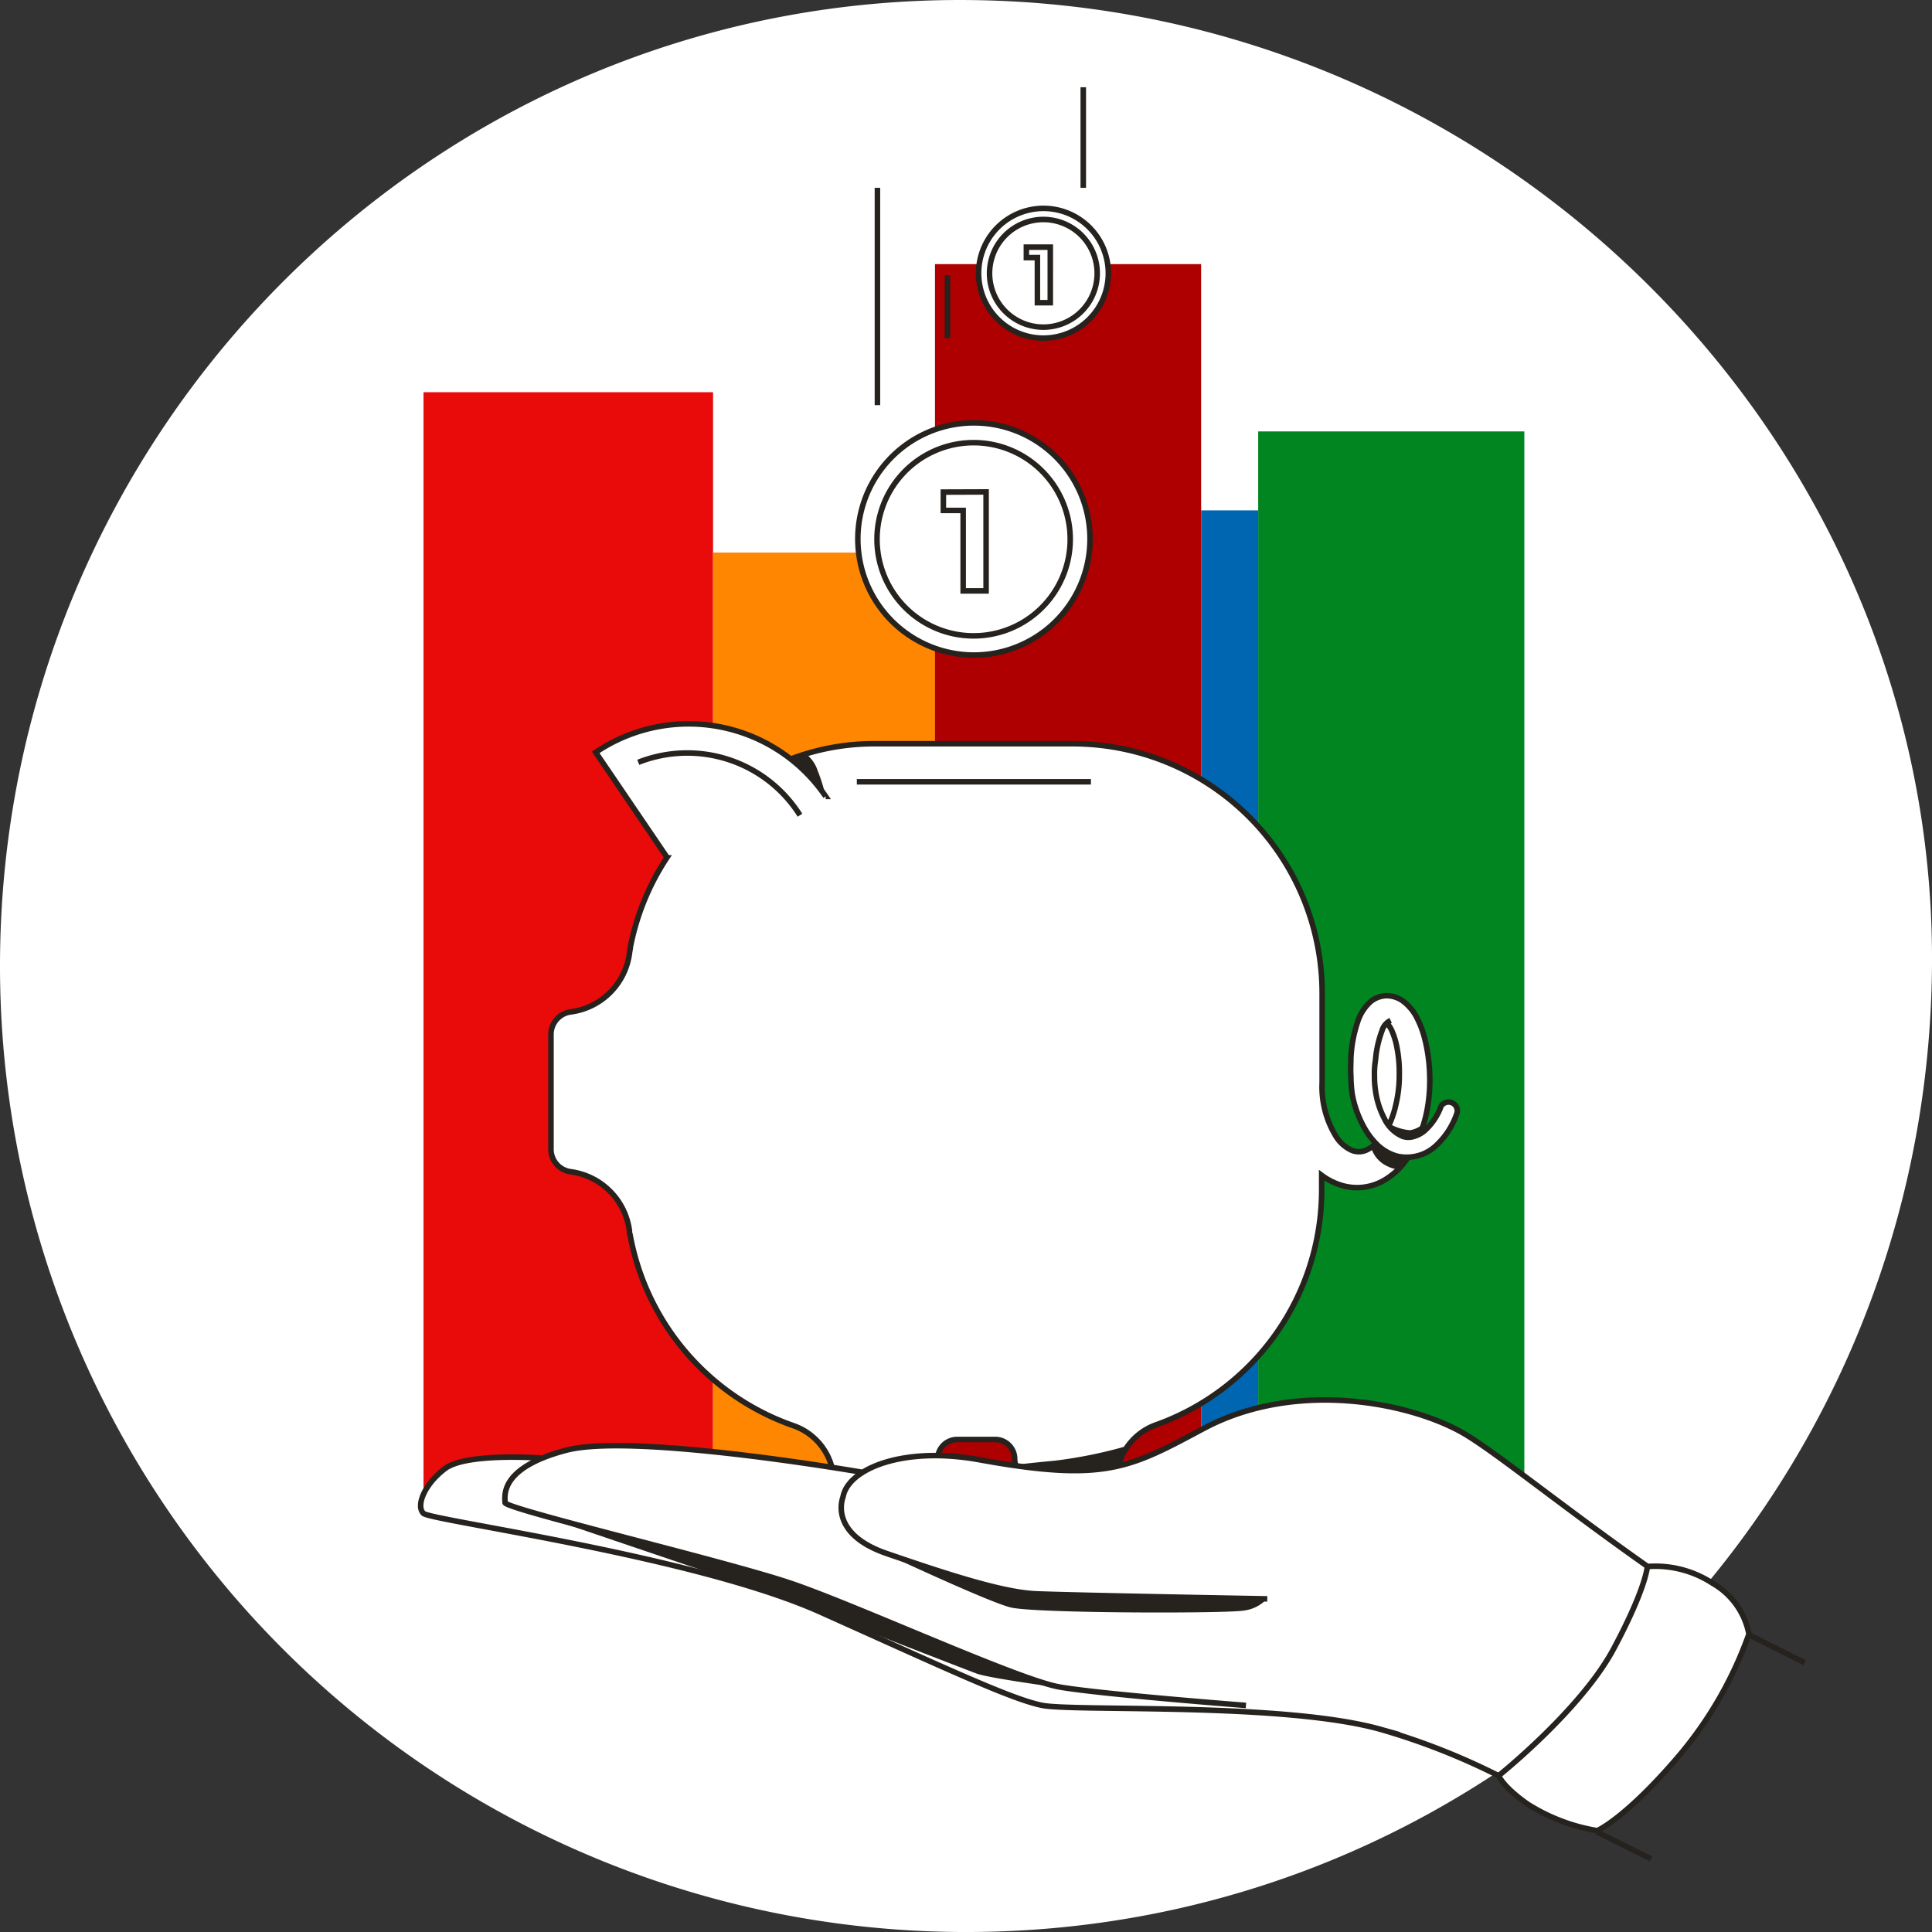
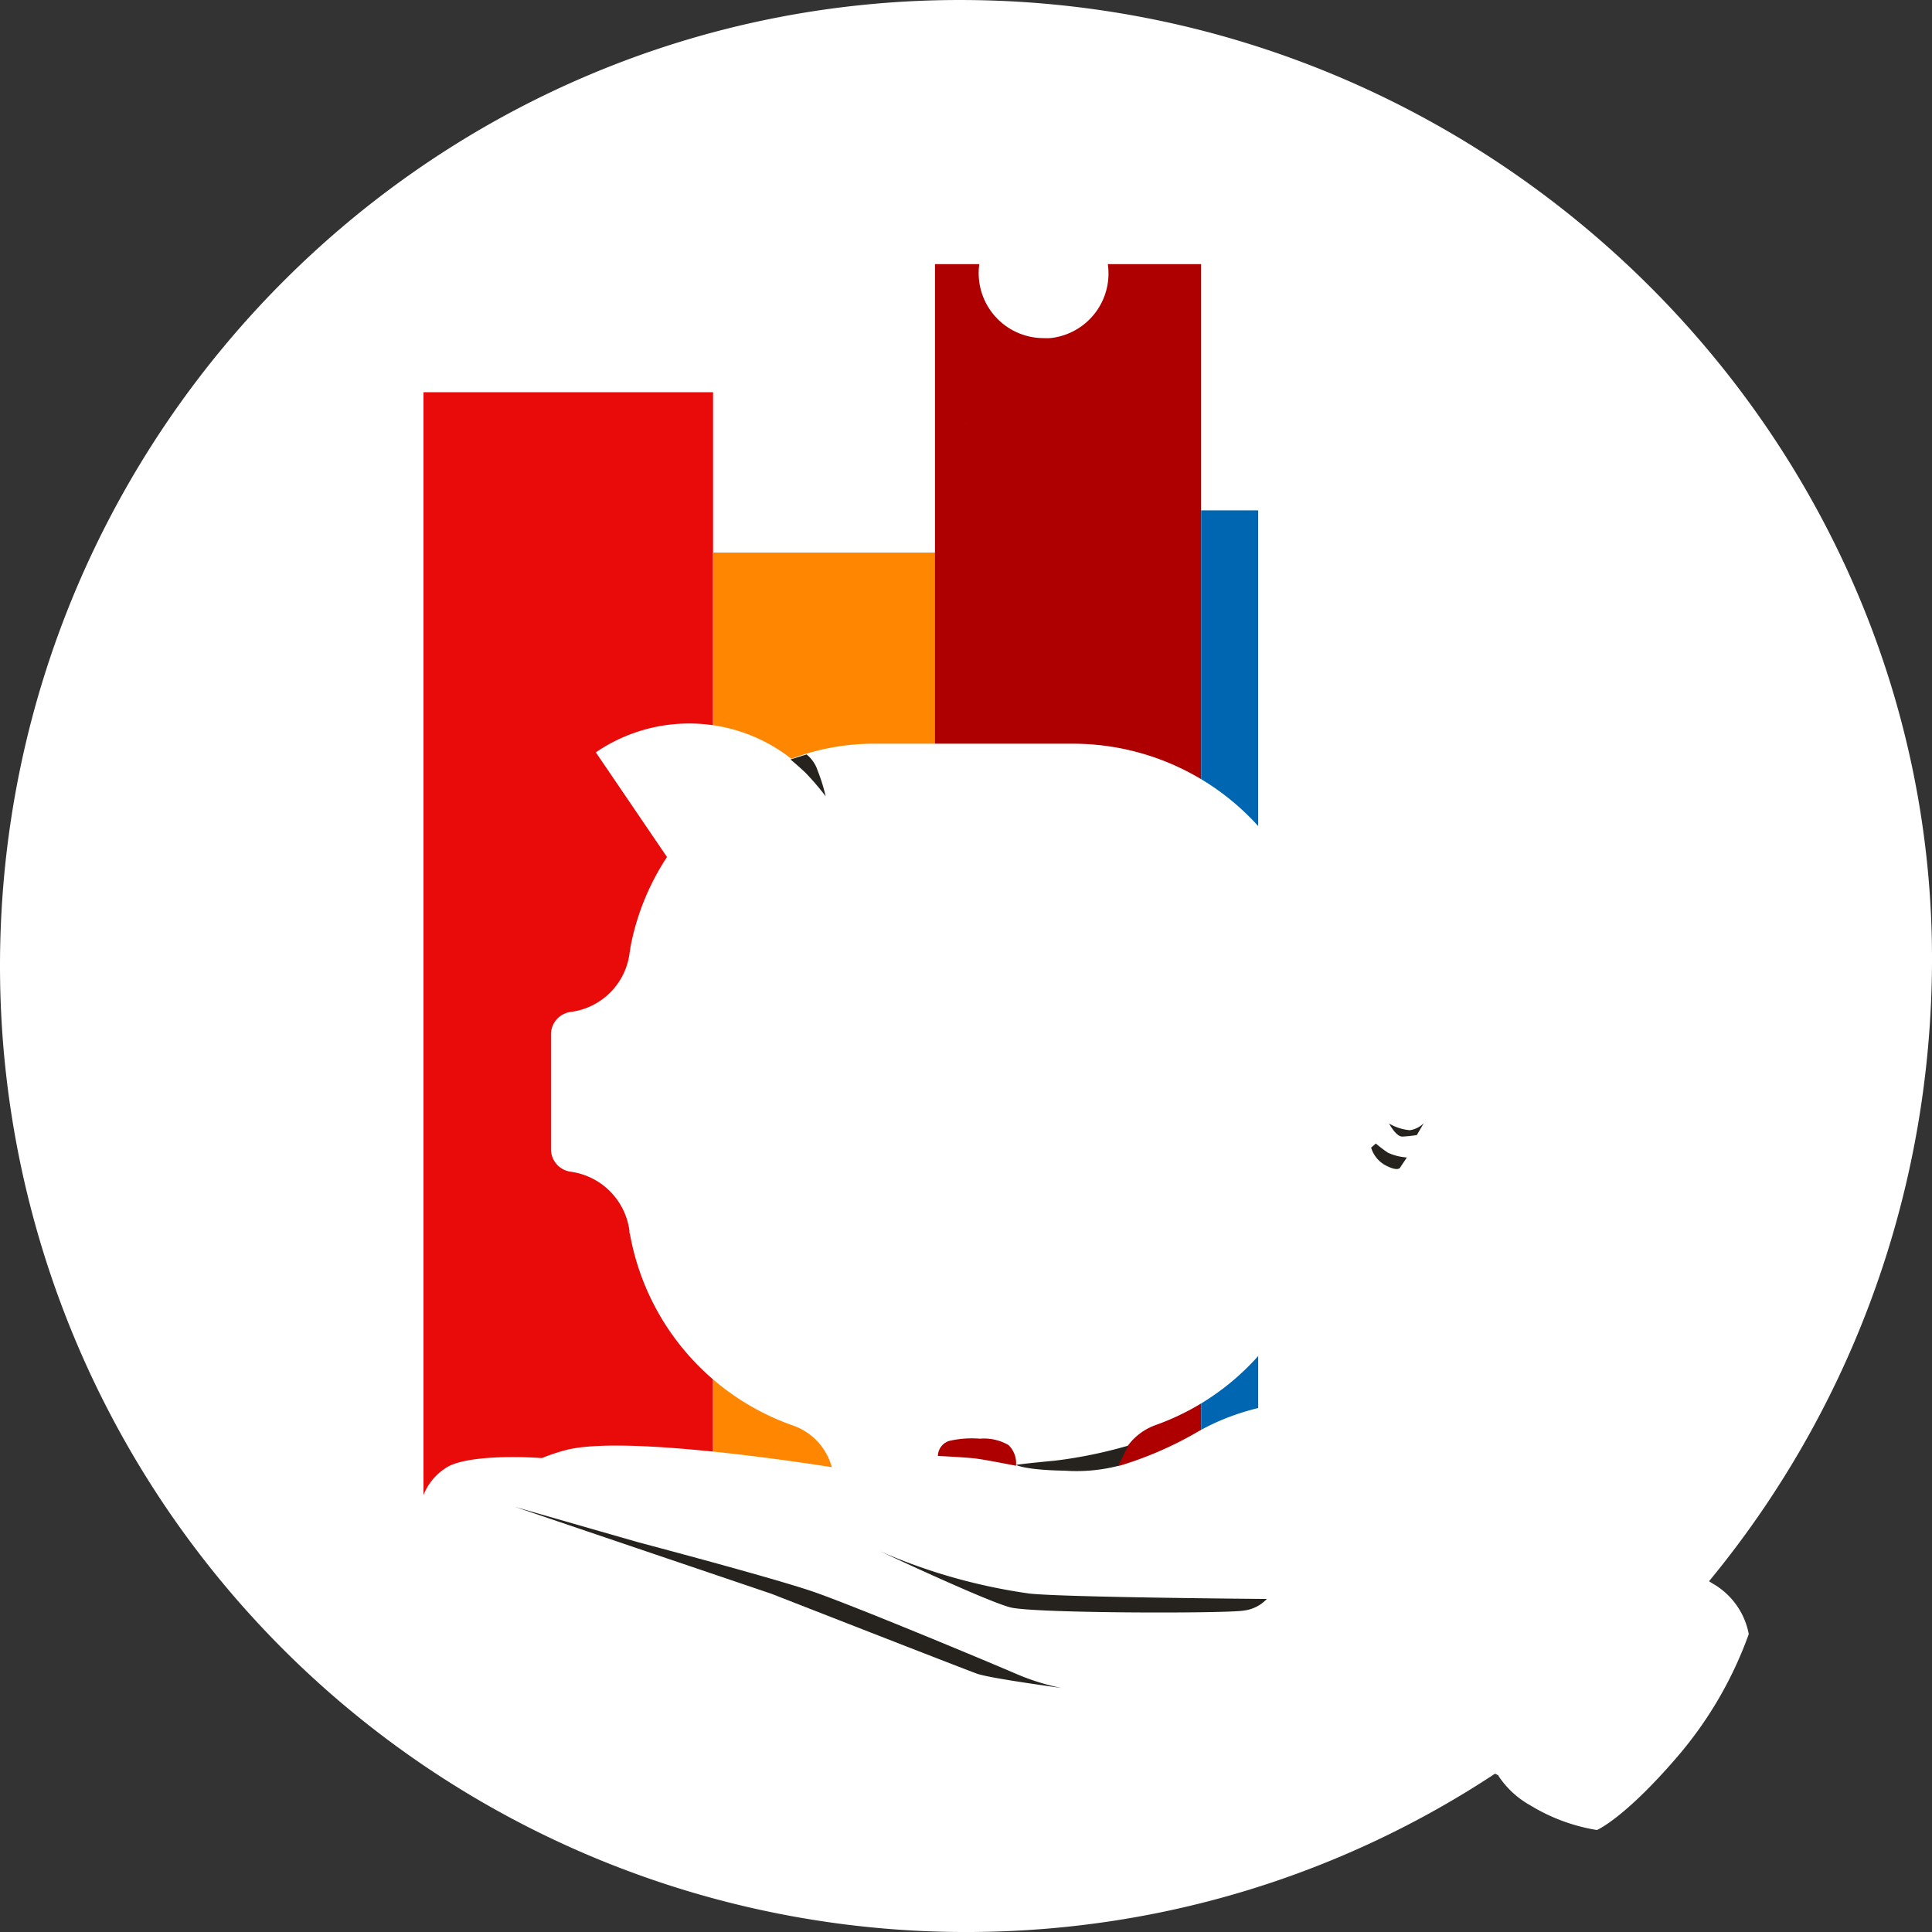
<svg xmlns="http://www.w3.org/2000/svg" width="140.001" height="140" viewBox="0 0 140.001 140">
  <rect x="0" y="0" width="140.001" height="140" fill="#333333" stroke="none" />
  <g transform="translate(-932 -818)">
    <g transform="translate(924 810.002)">
      <path d="M148,78c-.3,38.657-31.342,70-70,70A70,70,0,0,1,8,78C8,39.341,39.342,7.76,78,8,116.761,8.238,148.3,40.041,148,78Z" transform="translate(0 0)" fill="#fff" />
      <g transform="translate(38.689 27.138)">
        <rect width="80.447" height="20.982" transform="translate(20.982 9.281) rotate(90)" fill="#e90a0a" />
        <rect width="68.821" height="16.088" transform="translate(37.07 20.901) rotate(90)" fill="#ff8600" />
        <rect width="89.722" height="19.285" transform="translate(56.349 0) rotate(90)" fill="#ae0000" />
-         <rect width="77.6" height="19.285" transform="translate(79.77 12.122) rotate(90)" fill="#008520" />
        <rect width="71.878" height="4.136" transform="translate(60.485 17.844) rotate(90)" fill="#0066b1" />
      </g>
      <g transform="translate(38.484 23.107)">
        <path d="M130.617,35.632a4.707,4.707,0,0,0,3.646,7.659,4.59,4.59,0,0,0,.49,0,4.705,4.705,0,0,0-.472-9.386,4.779,4.779,0,0,0-.5,0A4.667,4.667,0,0,0,130.617,35.632Z" transform="translate(-89.141 -33.899)" fill="#fff" />
-         <path d="M122.082,60.567a8.412,8.412,0,0,0,.875,16.782,8.588,8.588,0,0,0,.869-.041,8.417,8.417,0,0,0-.869-16.788C122.665,60.52,122.373,60.537,122.082,60.567Z" transform="translate(-82.858 -44.991)" fill="#fff" />
+         <path d="M122.082,60.567C122.665,60.52,122.373,60.537,122.082,60.567Z" transform="translate(-82.858 -44.991)" fill="#fff" />
        <path d="M153.866,160.191a7.542,7.542,0,0,0-4.667-1.213h-.058l-.041-.035c-2.887-2.03-5.483-3.972-7.583-5.536-2.386-1.785-4.27-3.2-5.524-3.961-3.862-2.333-12.332-4.042-19.046-.455l-.21.111a26.407,26.407,0,0,1-5.693,2.52l-.274.07.158-.414a4.3,4.3,0,0,1,2.567-2.555,18.083,18.083,0,0,0,12.034-17.027v-1.079l.228.152a4.526,4.526,0,0,0,1.038.513,3.868,3.868,0,0,0,3.43-.42,5.034,5.034,0,0,0,1.522-1.5l.041-.058h.07a3.284,3.284,0,0,0,2.012-.892,5.594,5.594,0,0,0,1.464-2.333.635.635,0,0,0-1.19-.443,4.427,4.427,0,0,1-1.073,1.633l-.408.373.169-.525a8.994,8.994,0,0,0,.309-1.167,12.285,12.285,0,0,0-.193-5.349,6.569,6.569,0,0,0-.5-1.342,3.442,3.442,0,0,0-1.108-1.318,2.053,2.053,0,0,0-1.132-.344,1.9,1.9,0,0,0-1.167.449,3.348,3.348,0,0,0-.916,1.429,9.841,9.841,0,0,0-.49,2.648c0,.443-.035.887,0,1.295a8.313,8.313,0,0,0,.14,1.365,7.677,7.677,0,0,0,.957,2.555,6.253,6.253,0,0,0,.653.869l.093.1-.1.1a1.931,1.931,0,0,1-.443.327,1.271,1.271,0,0,1-.624.2,1.341,1.341,0,0,1-.583-.1,2.73,2.73,0,0,1-1.167-1.079,6.889,6.889,0,0,1-.957-3.856v-6.475a18.083,18.083,0,0,0-18.083-18.083h-14.3a16.916,16.916,0,0,0-6.049,1.073h-.076l-.064-.047a11.993,11.993,0,0,0-14.082-.4l5.157,7.583-.052.082a17.92,17.92,0,0,0-2.6,6.475c0,.111-.041.245-.058.4a4.929,4.929,0,0,1-4.258,4.27A1.645,1.645,0,0,0,69.7,120.4v8.33a1.651,1.651,0,0,0,1.429,1.627,4.976,4.976,0,0,1,4.258,4.287.53.53,0,0,0,.041.257,18.083,18.083,0,0,0,11.812,13.848,4.41,4.41,0,0,1,2.742,2.794l.07.222-.233-.035c-4.462-.688-15.248-2.182-19.022-1.207a13.772,13.772,0,0,0-1.75.583h-.035c-2.03-.146-5.781-.146-7,.764a4.12,4.12,0,0,0-1.75,2.584.846.846,0,0,0,.192.653h0a34.647,34.647,0,0,0,4.748,1.009c6.166,1.167,17.651,3.278,23.992,6.125l3.389,1.522.245.111c6.755,3.045,10.5,4.719,12.419,5.127a49.005,49.005,0,0,0,5.629.222c5.652.07,14.187.181,18.946,1.522a49.035,49.035,0,0,1,8.487,3.331h.041v.047a6.615,6.615,0,0,0,2.333,2.158,13.317,13.317,0,0,0,4.812,1.779c.082-.035,2.036-.91,5.775-5.25a28.321,28.321,0,0,0,5.227-8.948A5.356,5.356,0,0,0,153.866,160.191Zm-56.128-9.234a1.167,1.167,0,0,1,.811-1.091,7.215,7.215,0,0,1,2.234-.163,3.535,3.535,0,0,1,2.071.461,1.82,1.82,0,0,1,.542,1.5s-2.152-.426-2.876-.519-2.782-.192-2.782-.192Z" transform="translate(-60.258 -60.558)" fill="#fff" />
      </g>
-       <path d="M110.063,31.838a4.7,4.7,0,1,1-1.71-3.171,4.7,4.7,0,0,1,1.71,3.171Zm-5.915-1.417v.758h.8v3.267h.933V30.421Zm.834-1.983a3.9,3.9,0,1,0,2.868.861A3.9,3.9,0,0,0,104.982,28.437ZM108.715,50.7A8.412,8.412,0,1,1,99.481,43.2a8.412,8.412,0,0,1,9.234,7.507ZM98.133,48.171V49.5h1.435v5.833h1.662V48.16Zm1.5-3.547a7,7,0,1,0,7.653,6.224,7,7,0,0,0-7.653-6.224Zm-7.77,24.541h16.963m21.583,24.914a7.14,7.14,0,0,0,.519-1.54,9.139,9.139,0,0,0,.245-2.158,9.549,9.549,0,0,0-.216-2.182,5.413,5.413,0,0,0-.309-.957,1.668,1.668,0,0,0-.385-.583m2.438,7.98a9.677,9.677,0,0,0,.472-1.622,11.707,11.707,0,0,0,.2-2.695,11.9,11.9,0,0,0-.385-2.648,7,7,0,0,0-.507-1.342,3.407,3.407,0,0,0-1.108-1.324,2.059,2.059,0,0,0-1.126-.344,1.89,1.89,0,0,0-1.167.443,3.3,3.3,0,0,0-.916,1.429,9.567,9.567,0,0,0-.5,2.654c0,.432-.035.863,0,1.289a9.5,9.5,0,0,0,.105,1.365,7.747,7.747,0,0,0,.957,2.543,5.379,5.379,0,0,0,.892,1.12,3.383,3.383,0,0,0,1.365.776,3.115,3.115,0,0,0,2.917-.817,5.658,5.658,0,0,0,1.464-2.333.636.636,0,0,0-1.167-.455h0a4.375,4.375,0,0,1-1.167,1.75,2.065,2.065,0,0,1-.805.437,1.359,1.359,0,0,1-.793,0,2.6,2.6,0,0,1-1.33-1.272,6.084,6.084,0,0,1-.653-2.036,6.643,6.643,0,0,1-.076-1.073,6.155,6.155,0,0,1,.076-1.167,7.822,7.822,0,0,1,.472-2.117,1.167,1.167,0,0,1,.624-.741m-1.05,8.884a2.117,2.117,0,0,1-.548.426,1.347,1.347,0,0,1-1.237.093,2.607,2.607,0,0,1-1.167-1.073,6.837,6.837,0,0,1-.962-3.85V84.489A18.083,18.083,0,0,0,107.5,66.406H93.21a17.045,17.045,0,0,0-6.119,1.1M110.8,118.719l.146-.391a4.322,4.322,0,0,1,2.567-2.555,18.083,18.083,0,0,0,12.034-17.027V97.678a4.666,4.666,0,0,0,1.266.671,3.885,3.885,0,0,0,3.436-.42,5.157,5.157,0,0,0,1.552-1.546m-28.4,22.371a1.418,1.418,0,0,1-.1-.519h0a1.412,1.412,0,0,0-1.412-1.412H99.137a1.417,1.417,0,0,0-1.4,1.2m-8.132-47.8A12.011,12.011,0,0,0,72.94,67.03l5.151,7.583v.064a17.961,17.961,0,0,0-2.642,6.492c0,.111-.041.245-.058.4a4.941,4.941,0,0,1-4.258,4.27h0A1.645,1.645,0,0,0,69.7,87.464v8.33a1.645,1.645,0,0,0,1.429,1.627h0a4.964,4.964,0,0,1,4.258,4.287.53.53,0,0,0,.041.257,18.083,18.083,0,0,0,11.812,13.848A4.363,4.363,0,0,1,90,118.649h0a1.78,1.78,0,0,0,.076.187m-2.333-47.25a9.654,9.654,0,0,0-11.719-3.832m73.138,58.269c-6.084-4.282-10.751-8.079-13.137-9.532-3.716-2.263-12.192-4.118-19.046-.455-5.343,2.858-7.146,3.908-16.234,2.257-5.477-1-9.526.63-9.887,2.712,0,0-1.091,2.619,3.173,4.083s8.342,2.806,10.792,2.917,16.782.367,16.782.367m-29.166-9.141S75.71,116.316,70.816,117.6s-4.445,3.342-4.445,3.8,15.872,4.212,20.679,5.833,16.5,7,19.495,7.525,13.516,1.336,13.516,1.336M69.02,118.171s-5.46-.408-7,.764-2.106,2.718-1.563,3.243,19.681,3.08,28.752,7.146,13.784,6.288,16.053,6.761,17.5-.245,24.576,1.75a49.317,49.317,0,0,1,8.534,3.354m2.333,2.2a13.463,13.463,0,0,0,4.812,1.779s1.983-.846,5.775-5.25a28.309,28.309,0,0,0,5.215-8.995,5.407,5.407,0,0,0-2.642-3.687,7.583,7.583,0,0,0-4.719-1.207s-.076,1.534-2.438,5.956-8.336,9.2-8.336,9.2.321.863,2.327,2.217ZM93.356,26.122v15.75m5.075-9.421v4.562m9.841-18.182v7.292m48.329,104.9,3.943,1.972m-15.079,12.25,3.943,1.972" transform="translate(-21.773 -4.514)" fill="none" stroke="#26221e" stroke-miterlimit="10" stroke-width="0.4" />
      <g transform="translate(45.333 62.669)">
        <path d="M178.674,150.05l-.344.3a2.158,2.158,0,0,0,1.114,1.318c.916.461,1.009.093,1.009.093l.467-.7a3.821,3.821,0,0,1-1.371-.344,8.634,8.634,0,0,1-.875-.665Z" transform="translate(-116.305 -121.858)" fill="#26221e" />
        <path d="M182.055,148.037a3.6,3.6,0,0,1-1.5-.484s.5.951.957.945a8.961,8.961,0,0,0,1.056-.111l.5-.858a1.808,1.808,0,0,1-1,.507Z" transform="translate(-117.23 -120.808)" fill="#26221e" />
        <path d="M108.749,104.753a13,13,0,0,0-.583-1.867,2.491,2.491,0,0,0-.8-1.167l-1.167.362s.554.461,1.062.939A19.072,19.072,0,0,1,108.749,104.753Z" transform="translate(-86.25 -101.72)" fill="#26221e" />
        <path d="M117.28,200.68s7.752,3.646,9.479,4.083,15.75.449,16.917.227a2.718,2.718,0,0,0,1.657-.84s-14.63-.111-17.2-.391a41.218,41.218,0,0,1-10.856-3.08Z" transform="translate(-90.867 -142.954)" fill="#26221e" />
        <path d="M93.636,201.354c-2.969-1.021-12.652-3.576-12.652-3.576L72,195.2l18.591,6.3s13.825,5.407,14.869,5.781c.8.286,4.433.8,6.125,1.038a16.508,16.508,0,0,1-3.3-1.032C105.676,206.167,96.593,202.387,93.636,201.354Z" transform="translate(-72 -140.671)" fill="#26221e" />
-         <path d="M140.723,217.777l-.863-.117a6.626,6.626,0,0,0,.863.117Z" transform="translate(-100.275 -150.029)" fill="#26221e" />
        <path d="M141.612,189.05l.735-1.47a33.441,33.441,0,0,1-5.32,1.091c-2.438.227-2.817.309-2.817.309s.659.368,3.5.414A12.324,12.324,0,0,0,141.612,189.05Z" transform="translate(-97.921 -137.495)" fill="#26221e" />
      </g>
    </g>
  </g>
</svg>